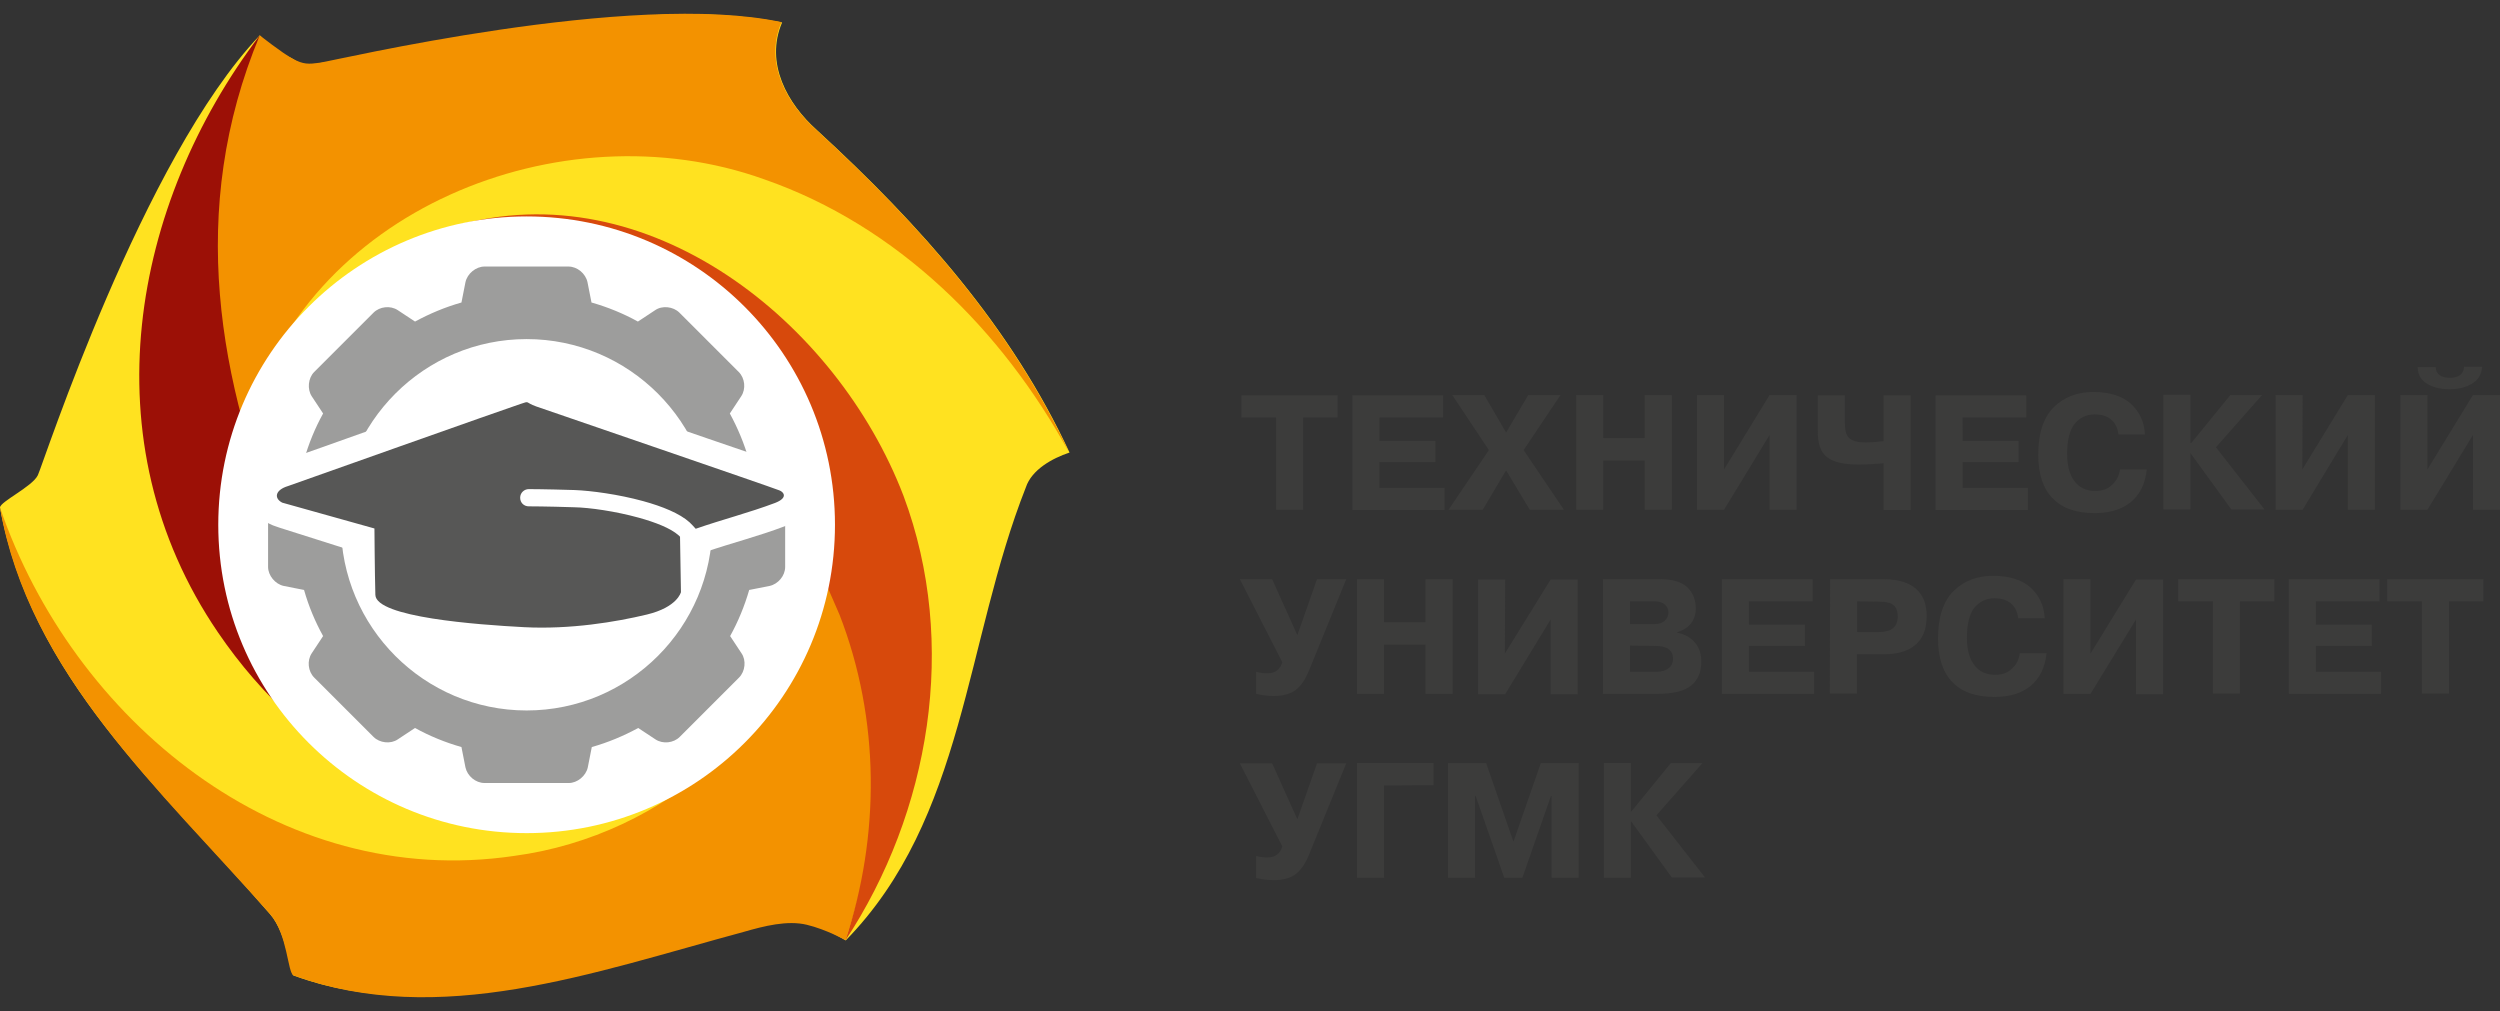
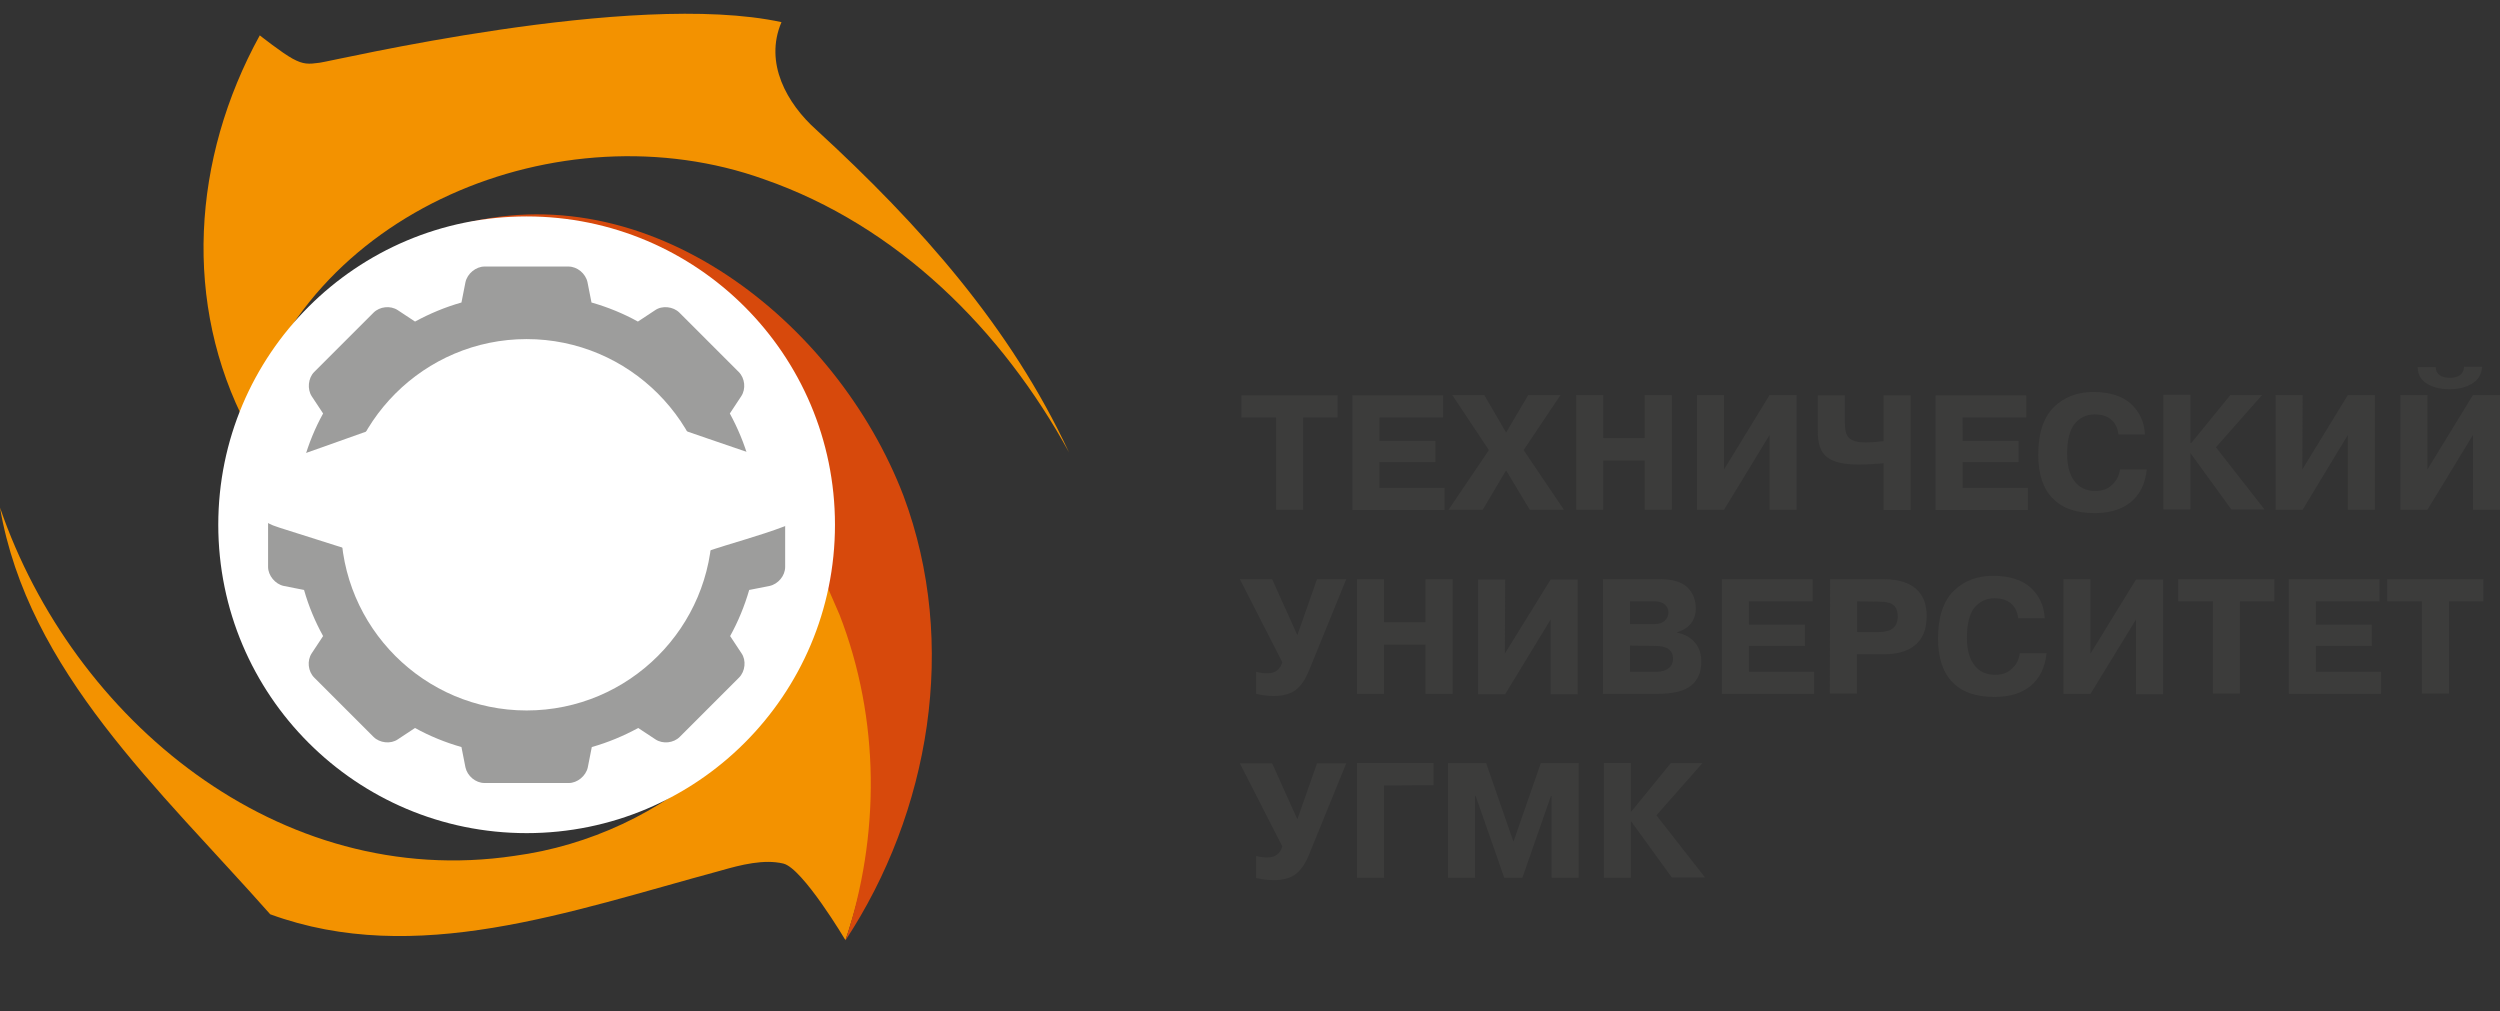
<svg xmlns="http://www.w3.org/2000/svg" version="1.1" id="Layer_2_00000111893265657396288020000016866469863294322313_" x="0px" y="0px" viewBox="0 0 813.2 328.9" style="enable-background:new 0 0 813.2 328.9;" xml:space="preserve">
  <rect x="0" y="0" width="813.2" height="328.9" fill="#333333" stroke="none" />
  <style type="text/css">
	.st0{fill-rule:evenodd;clip-rule:evenodd;fill:#3C3C3B;}
	.st1{fill-rule:evenodd;clip-rule:evenodd;fill:#FFE220;}
	.st2{fill-rule:evenodd;clip-rule:evenodd;fill:#F39200;}
	.st3{fill-rule:evenodd;clip-rule:evenodd;fill:#D7490C;}
	.st4{fill-rule:evenodd;clip-rule:evenodd;fill:#9C1006;}
	.st5{fill:#FFFFFF;}
	.st6{fill-rule:evenodd;clip-rule:evenodd;fill:#9D9D9C;}
	.st7{fill-rule:evenodd;clip-rule:evenodd;fill:#FFFFFF;}
	.st8{fill-rule:evenodd;clip-rule:evenodd;fill:#575756;}
</style>
  <g id="_ого">
    <g id="_ого-2">
      <path class="st0" d="M415.1,135.8h-11.3v-7.2h31.3v7.2h-11.2v30h-8.8V135.8L415.1,135.8L415.1,135.8z M448.7,143.4h18.2v6.9h-18.2    v8.4h21.2v7.2h-30v-37.3h29.5v7.2h-20.7V143.4L448.7,143.4L448.7,143.4z M489.9,153l-7.6,12.8h-11.1l13.1-19.4l-11.9-17.9h10.4    l7.1,12.2l7.2-12.2h10.5l-12,17.9l13.1,19.4h-11.1L489.9,153L489.9,153z M521.5,149.8v16h-8.8v-37.3h8.8v14H535v-14h8.8v37.3H535    v-16H521.5z M560.8,152.7l14.8-24.2h8.8v37.3h-8.8v-24.3l-14.8,24.3H552v-37.3h8.8V152.7L560.8,152.7L560.8,152.7z M591.3,128.6    h8.8v9c0,2.3,0.4,4,1.4,4.9s2.7,1.4,5.1,1.4c0.8,0,1.8,0,2.9-0.1s2.2-0.2,3.2-0.3v-14.9h8.8v37.3h-8.8v-15.2    c-1.3,0.1-2.7,0.2-4.3,0.3s-3,0.1-4.1,0.1c-4.6,0-8-0.8-10-2.4c-2.1-1.6-3.1-4.5-3-8.7L591.3,128.6L591.3,128.6L591.3,128.6z     M638.4,143.4h18.2v6.9h-18.2v8.4h21.2v7.2h-30v-37.3h29.5v7.2h-20.7V143.4L638.4,143.4L638.4,143.4z M689.6,152.7h8.7    c-0.5,4.8-2.3,8.3-5.3,10.7s-6.9,3.5-11.7,3.5c-6,0-10.6-1.6-13.7-4.9c-3.1-3.2-4.6-8-4.6-14.1c0-6.9,1.7-12.1,5-15.4    c3.3-3.3,7.7-5,12.9-5s9.5,1.3,12.3,3.9s4.3,5.9,4.5,9.9h-8.6c-0.3-2.2-1.1-3.8-2.5-4.9c-1.3-1.1-3.1-1.6-5.3-1.6    c-2.7,0-4.8,1.1-6.5,3.1c-1.6,2.1-2.4,5.3-2.4,9.7c0,3.7,0.7,6.6,2.3,8.8s3.9,3.3,6.8,3.3c2.3,0,4.1-0.6,5.4-1.9    C688.5,156.4,689.3,154.7,689.6,152.7L689.6,152.7L689.6,152.7z M712.7,144.2l12.8-15.7h10.3l-15,17l15.8,20.2h-10.8l-13.2-18.2    h-0.1v18.2h-8.8v-37.3h8.8v15.7h0.2V144.2z M748.9,152.7l14.8-24.2h8.8v37.3h-8.8v-24.3L749,165.8h-8.8v-37.3h8.8L748.9,152.7    L748.9,152.7L748.9,152.7z M789.6,152.7l14.8-24.2h8.8v37.3h-8.8v-24.3l-14.8,24.3h-8.8v-37.3h8.8V152.7L789.6,152.7L789.6,152.7z     M786.4,119.4h5.9c0,1.1,0.4,2,1.2,2.6s2,0.9,3.4,0.9s2.5-0.3,3.3-0.9s1.3-1.5,1.3-2.7h5.9c-0.2,2.5-1.3,4.3-3.3,5.5    s-4.4,1.8-7.3,1.8c-3,0-5.5-0.6-7.5-1.9S786.5,121.8,786.4,119.4L786.4,119.4L786.4,119.4z M422,206.6l6.4-18.2h9.5l-12.1,29.7    c-1.2,2.9-2.6,5-4.3,6.3s-4.1,2-7.3,2c-1,0-1.9-0.1-2.8-0.2c-0.9-0.1-1.8-0.3-2.8-0.5v-7.2c0.6,0.2,1.2,0.3,1.8,0.4    c0.6,0.1,1.3,0.1,2,0.1c1.2,0,2.3-0.3,3.1-1s1.3-1.5,1.6-2.6l-13.8-27h10.5L422,206.6L422,206.6L422,206.6z M450.2,209.7v16h-8.8    v-37.3h8.8v14h13.5v-14h8.8v37.3h-8.8v-16H450.2z M489.5,212.6l14.9-24.1h8.8v37.3h-8.8v-24.3l-14.8,24.3h-8.8v-37.3h8.8    L489.5,212.6L489.5,212.6L489.5,212.6z M521.4,188.4h18.7c4,0,6.9,0.9,8.7,2.6c1.8,1.7,2.8,4,2.8,6.9c0,1.9-0.5,3.5-1.5,4.8    s-2.5,2.3-4.6,3v0.1c2.6,0.5,4.5,1.6,5.9,3.3s2,3.8,2,6.2c0,3.3-1.1,5.9-3.3,7.7s-5.9,2.7-11,2.7h-17.7L521.4,188.4L521.4,188.4    L521.4,188.4z M530.2,195.6v7.4h8.1c1.4,0,2.5-0.4,3.2-1.1c0.8-0.7,1.2-1.6,1.2-2.7c0-1.1-0.4-1.9-1.2-2.6c-0.8-0.7-2-1-3.5-1    L530.2,195.6L530.2,195.6z M530.2,210v8.5h9.1c1.2,0,2.4-0.4,3.4-1.1c1-0.7,1.5-1.8,1.5-3.1c0-1.5-0.5-2.5-1.5-3.2s-2.5-1-4.5-1    L530.2,210L530.2,210z M568.9,203.2h18.2v6.9h-18.2v8.4h21.2v7.2h-30v-37.3h29.5v7.2h-20.7V203.2L568.9,203.2L568.9,203.2z     M595.3,188.4h17.4c4.7,0,8.2,1.1,10.5,3.1c2.4,2.1,3.5,5,3.5,8.9c0,4.2-1.2,7.3-3.7,9.4s-6,3.1-10.6,3H604v12.8h-8.8L595.3,188.4    L595.3,188.4L595.3,188.4z M604.1,195.6v10h6.9c2.1,0,3.7-0.4,4.7-1.2s1.6-2.1,1.6-3.9c0-1.6-0.4-2.8-1.3-3.6    c-0.9-0.8-2.5-1.2-5-1.2L604.1,195.6L604.1,195.6z M657,212.5h8.7c-0.5,4.8-2.3,8.3-5.3,10.7s-6.9,3.5-11.7,3.5    c-6,0-10.6-1.6-13.7-4.9c-3.1-3.2-4.6-8-4.6-14.1c0-6.9,1.7-12.1,5-15.4s7.7-5,12.9-5s9.5,1.3,12.3,3.9s4.3,5.9,4.5,9.9h-8.6    c-0.3-2.2-1.1-3.8-2.5-4.9c-1.3-1.1-3.1-1.6-5.3-1.6c-2.7,0-4.8,1.1-6.5,3.1c-1.6,2.1-2.4,5.3-2.4,9.7c0,3.7,0.7,6.6,2.3,8.8    s3.9,3.3,6.8,3.3c2.3,0,4.1-0.6,5.4-1.9C655.9,216.3,656.7,214.6,657,212.5L657,212.5L657,212.5z M680,212.6l14.8-24.1h8.8v37.3    h-8.8v-24.3L680,225.7h-8.8v-37.3h8.8V212.6L680,212.6L680,212.6z M719.8,195.6h-11.3v-7.2h31.3v7.2h-11.2v30h-8.8V195.6    L719.8,195.6L719.8,195.6z M753.3,203.2h18.2v6.9h-18.2v8.4h21.2v7.2h-30v-37.3H774v7.2h-20.7V203.2L753.3,203.2L753.3,203.2z     M787.8,195.6h-11.3v-7.2h31.3v7.2h-11.2v30h-8.8V195.6L787.8,195.6L787.8,195.6z M422,266.5l6.4-18.2h9.5L425.8,278    c-1.2,2.9-2.6,5-4.3,6.3s-4.1,2-7.3,2c-1,0-1.9-0.1-2.8-0.2s-1.8-0.3-2.8-0.5v-7.2c0.6,0.2,1.2,0.3,1.8,0.4c0.6,0.1,1.3,0.1,2,0.1    c1.2,0,2.3-0.3,3.1-1c0.8-0.6,1.3-1.5,1.6-2.6l-13.8-27h10.5L422,266.5L422,266.5L422,266.5z M450.2,255.5v30h-8.8v-37.3h24.9v7.2    L450.2,255.5L450.2,255.5z M489.3,285.5l-9.3-26.6h-0.2v26.6H471v-37.3h12.4l8.9,25.6l8.9-25.6h12.3v37.3h-8.8v-26.6h-0.2    l-9.3,26.6H489.3L489.3,285.5z M530.7,263.9l12.8-15.7h10.3l-15,17l15.8,20.2h-10.8l-13.2-18.2h-0.1v18.3h-8.8v-37.3h8.8v15.7    H530.7z" />
-       <path class="st1" d="M236.9,95.2c6,31.1,28.6,59.5,25.8,89.7c-2.8,39.7-42.5,76.6-85.1,77.5c-28.4,1-60.5-9.4-71.8-31.2    c-14.2-27.4-28.3-60.5-22.7-92.6C93.6,85.7,154,55.4,205.4,80.3C224,86.8,236.9,95.2,236.9,95.2L236.9,95.2L236.9,95.2z     M84.5,11.5C46.3,51.6,14.1,150.9,12.3,154.6S0,163.2,0,165.1c10.4,55.8,52,90.7,87.9,132.3c5.7,6.6,6.4,19.4,7.6,19.9    c54.8,19.9,106.1-11.5,161.8-18.2c4.7-1,16.5,6,17.8,6.8c38.8-39.7,38.8-97.3,58.6-147.4c1.9-5.7,8.5-9.4,14.2-11.3    c-18.9-40.6-48.2-73.7-82.2-104.9c-9.5-8.5-17-21.7-11.3-35c-51-9.4-99.2,8.5-150.3,13.2c-2.8,1-5.7,1-8.8-1.3    C87.9,15.6,84.5,11.5,84.5,11.5L84.5,11.5z" />
-       <path class="st2" d="M275,305.8c13.2-38.7,15.1-84.1-8.5-120c-7.6,49.1-50.1,86-99.2,92.6C90.7,289.8,23.6,234,0,165.1    c9.1,53.3,52,91.7,87.9,132.3c5.7,6.6,5.6,19,7.6,19.9c47.3,17.3,97.3-0.9,146.5-14.2c6.6-1.9,14.1-3.8,20.4-2.3    S275,305.8,275,305.8L275,305.8z" />
+       <path class="st2" d="M275,305.8c13.2-38.7,15.1-84.1-8.5-120c-7.6,49.1-50.1,86-99.2,92.6C90.7,289.8,23.6,234,0,165.1    c9.1,53.3,52,91.7,87.9,132.3c47.3,17.3,97.3-0.9,146.5-14.2c6.6-1.9,14.1-3.8,20.4-2.3    S275,305.8,275,305.8L275,305.8z" />
      <path class="st2" d="M84.5,11.5c-22.1,40.2-25,87.4-4.2,127.1c18-69.9,102.1-104,168.2-80.3c43.5,15.1,77.5,49.1,99.2,88.8    c-18.9-40.6-48.2-73.7-82.2-104.9c-9.5-8.5-17-21.7-11.3-35C205.7-3.3,108.2,19.9,104,20.4c-3.6,0.5-5.3,0.6-8.8-1.3    C91.7,17.2,84.5,11.5,84.5,11.5z" />
      <path class="st3" d="M125.9,83.3c58.4-9,116,37.3,135.9,90.2c3.8,9.4,7.6,18,11.3,26.5c13.2,34,13.2,71.8,1.9,105.9    c27.4-41.6,36.9-96.4,18.9-144.6c-21.7-56.7-83.2-105.8-146-87.8C140.8,75.5,132.2,79.1,125.9,83.3L125.9,83.3z" />
-       <path class="st4" d="M220.7,248c-52.5,16.3-108.3-23.4-128.1-71.6c-21.7-52-31.8-108.1-8.1-164.9C42.9,66.3,28.4,143.3,70.9,205.7    c28.3,41.6,76.5,70.9,125.1,54.3C203.9,257.7,214,252.7,220.7,248L220.7,248z" />
      <circle class="st5" cx="171.3" cy="170.7" r="100.3" />
      <path class="st6" d="M250.2,150.9l-6.6-1.3c-1.5-5.3-3.6-10.3-6.2-15.1l3.7-5.6c1.6-2.4,1.2-5.9-0.8-7.9L221,101.7    c-2-2-5.6-2.4-7.9-0.8l-5.6,3.7c-4.7-2.6-9.8-4.7-15.1-6.2l-1.3-6.6c-0.6-2.8-3.3-5.1-6.2-5.1h-27.3c-2.8,0-5.6,2.3-6.2,5.1    l-1.3,6.6c-5.3,1.5-10.3,3.6-15.1,6.2l-5.6-3.7c-2.4-1.6-5.9-1.2-7.9,0.8L102.2,121c-2,2-2.3,5.6-0.8,7.9l3.7,5.6    c-2.6,4.7-4.7,9.8-6.2,15.1l-6.6,1.3c-2.8,0.6-5.1,3.3-5.1,6.2v27.3c0,2.8,2.3,5.6,5.1,6.2l6.6,1.3c1.5,5.3,3.6,10.3,6.2,15    l-3.7,5.6c-1.6,2.4-1.2,5.9,0.8,7.9l19.3,19.3c2,2,5.6,2.4,7.9,0.8l5.6-3.7c4.7,2.6,9.8,4.7,15.1,6.2l1.3,6.6    c0.6,2.8,3.3,5.1,6.2,5.1H185c2.8,0,5.6-2.3,6.2-5.1l1.3-6.6c5.3-1.5,10.3-3.6,15.1-6.2l5.6,3.7c2.4,1.6,5.9,1.2,7.9-0.8    l19.3-19.3c2-2,2.4-5.6,0.8-7.9l-3.7-5.6c2.6-4.7,4.7-9.8,6.2-15l6.6-1.3c2.8-0.6,5.1-3.3,5.1-6.2v-27.3    C255.2,154.2,253,151.4,250.2,150.9L250.2,150.9L250.2,150.9z M171.3,231.1c-33.3,0-60.4-27.1-60.4-60.4s27.1-60.4,60.4-60.4    s60.4,27.1,60.4,60.4S204.6,231.1,171.3,231.1z" />
      <path class="st7" d="M120.9,202.4c-2.2-3.5-4.4-7.1-5.5-12.4l0.3-10.5l-22.4-7.1c-1.6-0.5-3.2-1-4.5-1.5c-3.6-1.4-6.3-4.4-6.8-8.3    c-0.9-6.2,3.8-10.6,9.2-12.3c12.6-4.5,25.2-8.9,37.7-13.4c8.4-3,16.7-5.9,25.1-8.9c4.3-1.5,8.6-3.1,12.8-4.5    c2.4-0.8,4.2-1.4,6.8-0.7c1.6,0.4,2.3,1.1,3.7,1.6c13.1,4.7,26.3,9,39.4,13.6c8.8,3,17.6,6.1,26.5,9.1c4.4,1.5,9.2,3,13.5,4.7    c1,0.4,1.9,0.9,2.7,1.5c1.8,1.4,3.1,3.3,3.7,5.5c1.5,6-2.6,10.4-7.9,12.4c-8.4,3.2-17.1,5.4-25.6,8.3l-3.2,13l-0.2,0.9    c-1.6,7.6-7,12.6-13.8,14.3c-25.3,6.2-57,6.4-82.4-0.8C127,206.1,123.5,204.1,120.9,202.4L120.9,202.4z" />
-       <path class="st8" d="M93.7,158.1c0,0,72.4-25.7,75.6-26.7c3.2-1.1,1.4-0.5,5.1,0.8s76.4,26.2,79.1,27.3c1.4,0.5,3,2.4-1.4,4.1    c-8.5,3.2-17.2,5.4-25.8,8.4c-0.6-0.7-1.3-1.4-2-2.1c-3.2-2.9-8.9-5.2-15.1-6.9c-8-2.2-17-3.4-22.3-3.6    c-9.8-0.3-14.9-0.3-14.9-0.3c-1.5,0-2.8,1.2-2.8,2.8s1.2,2.8,2.8,2.8c0,0,5.7,0,14.8,0.3c5,0.1,13.4,1.3,21,3.4    c5.4,1.5,10.3,3.4,12.9,5.7c0.2,0.1,0.3,0.3,0.5,0.5l0.3,18c0,0-1.1,4.9-11.1,7.3s-24.9,4.9-40,4.1s-48.1-3.2-48.3-10.5    s-0.3-21.6-0.3-21.6l-30-8.4C89.1,162.1,89.4,159.4,93.7,158.1L93.7,158.1z" />
    </g>
  </g>
</svg>